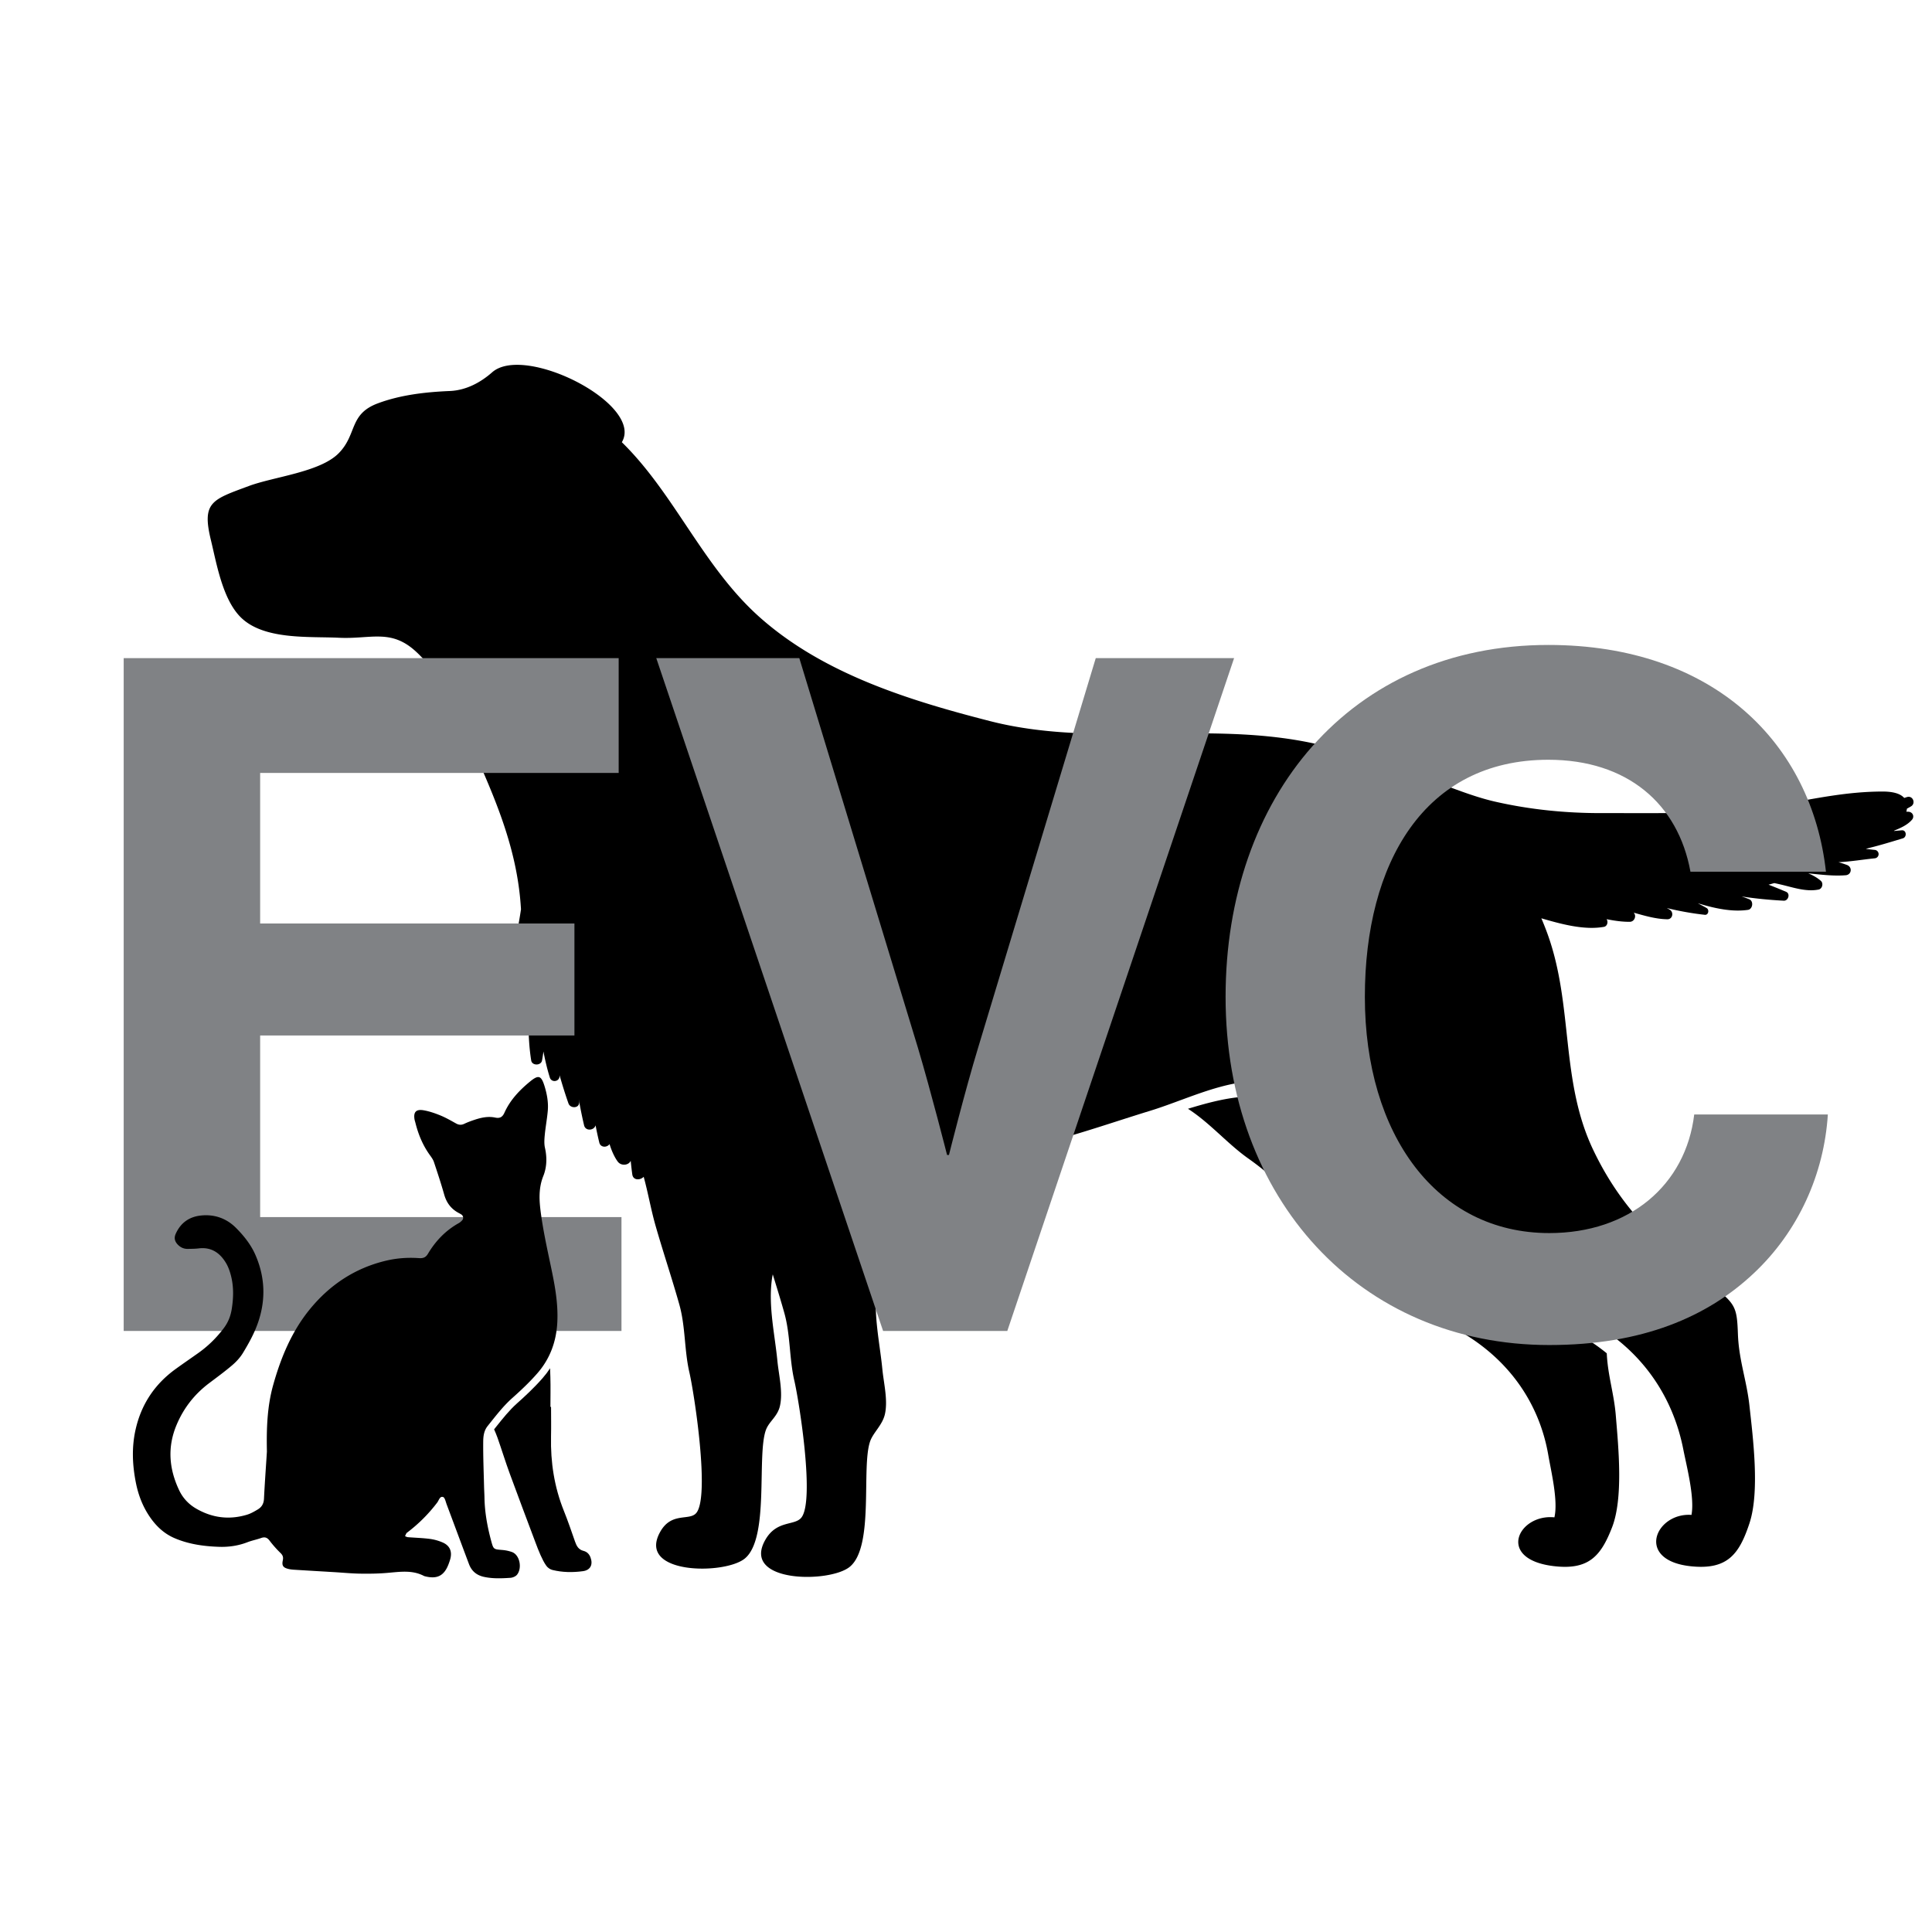
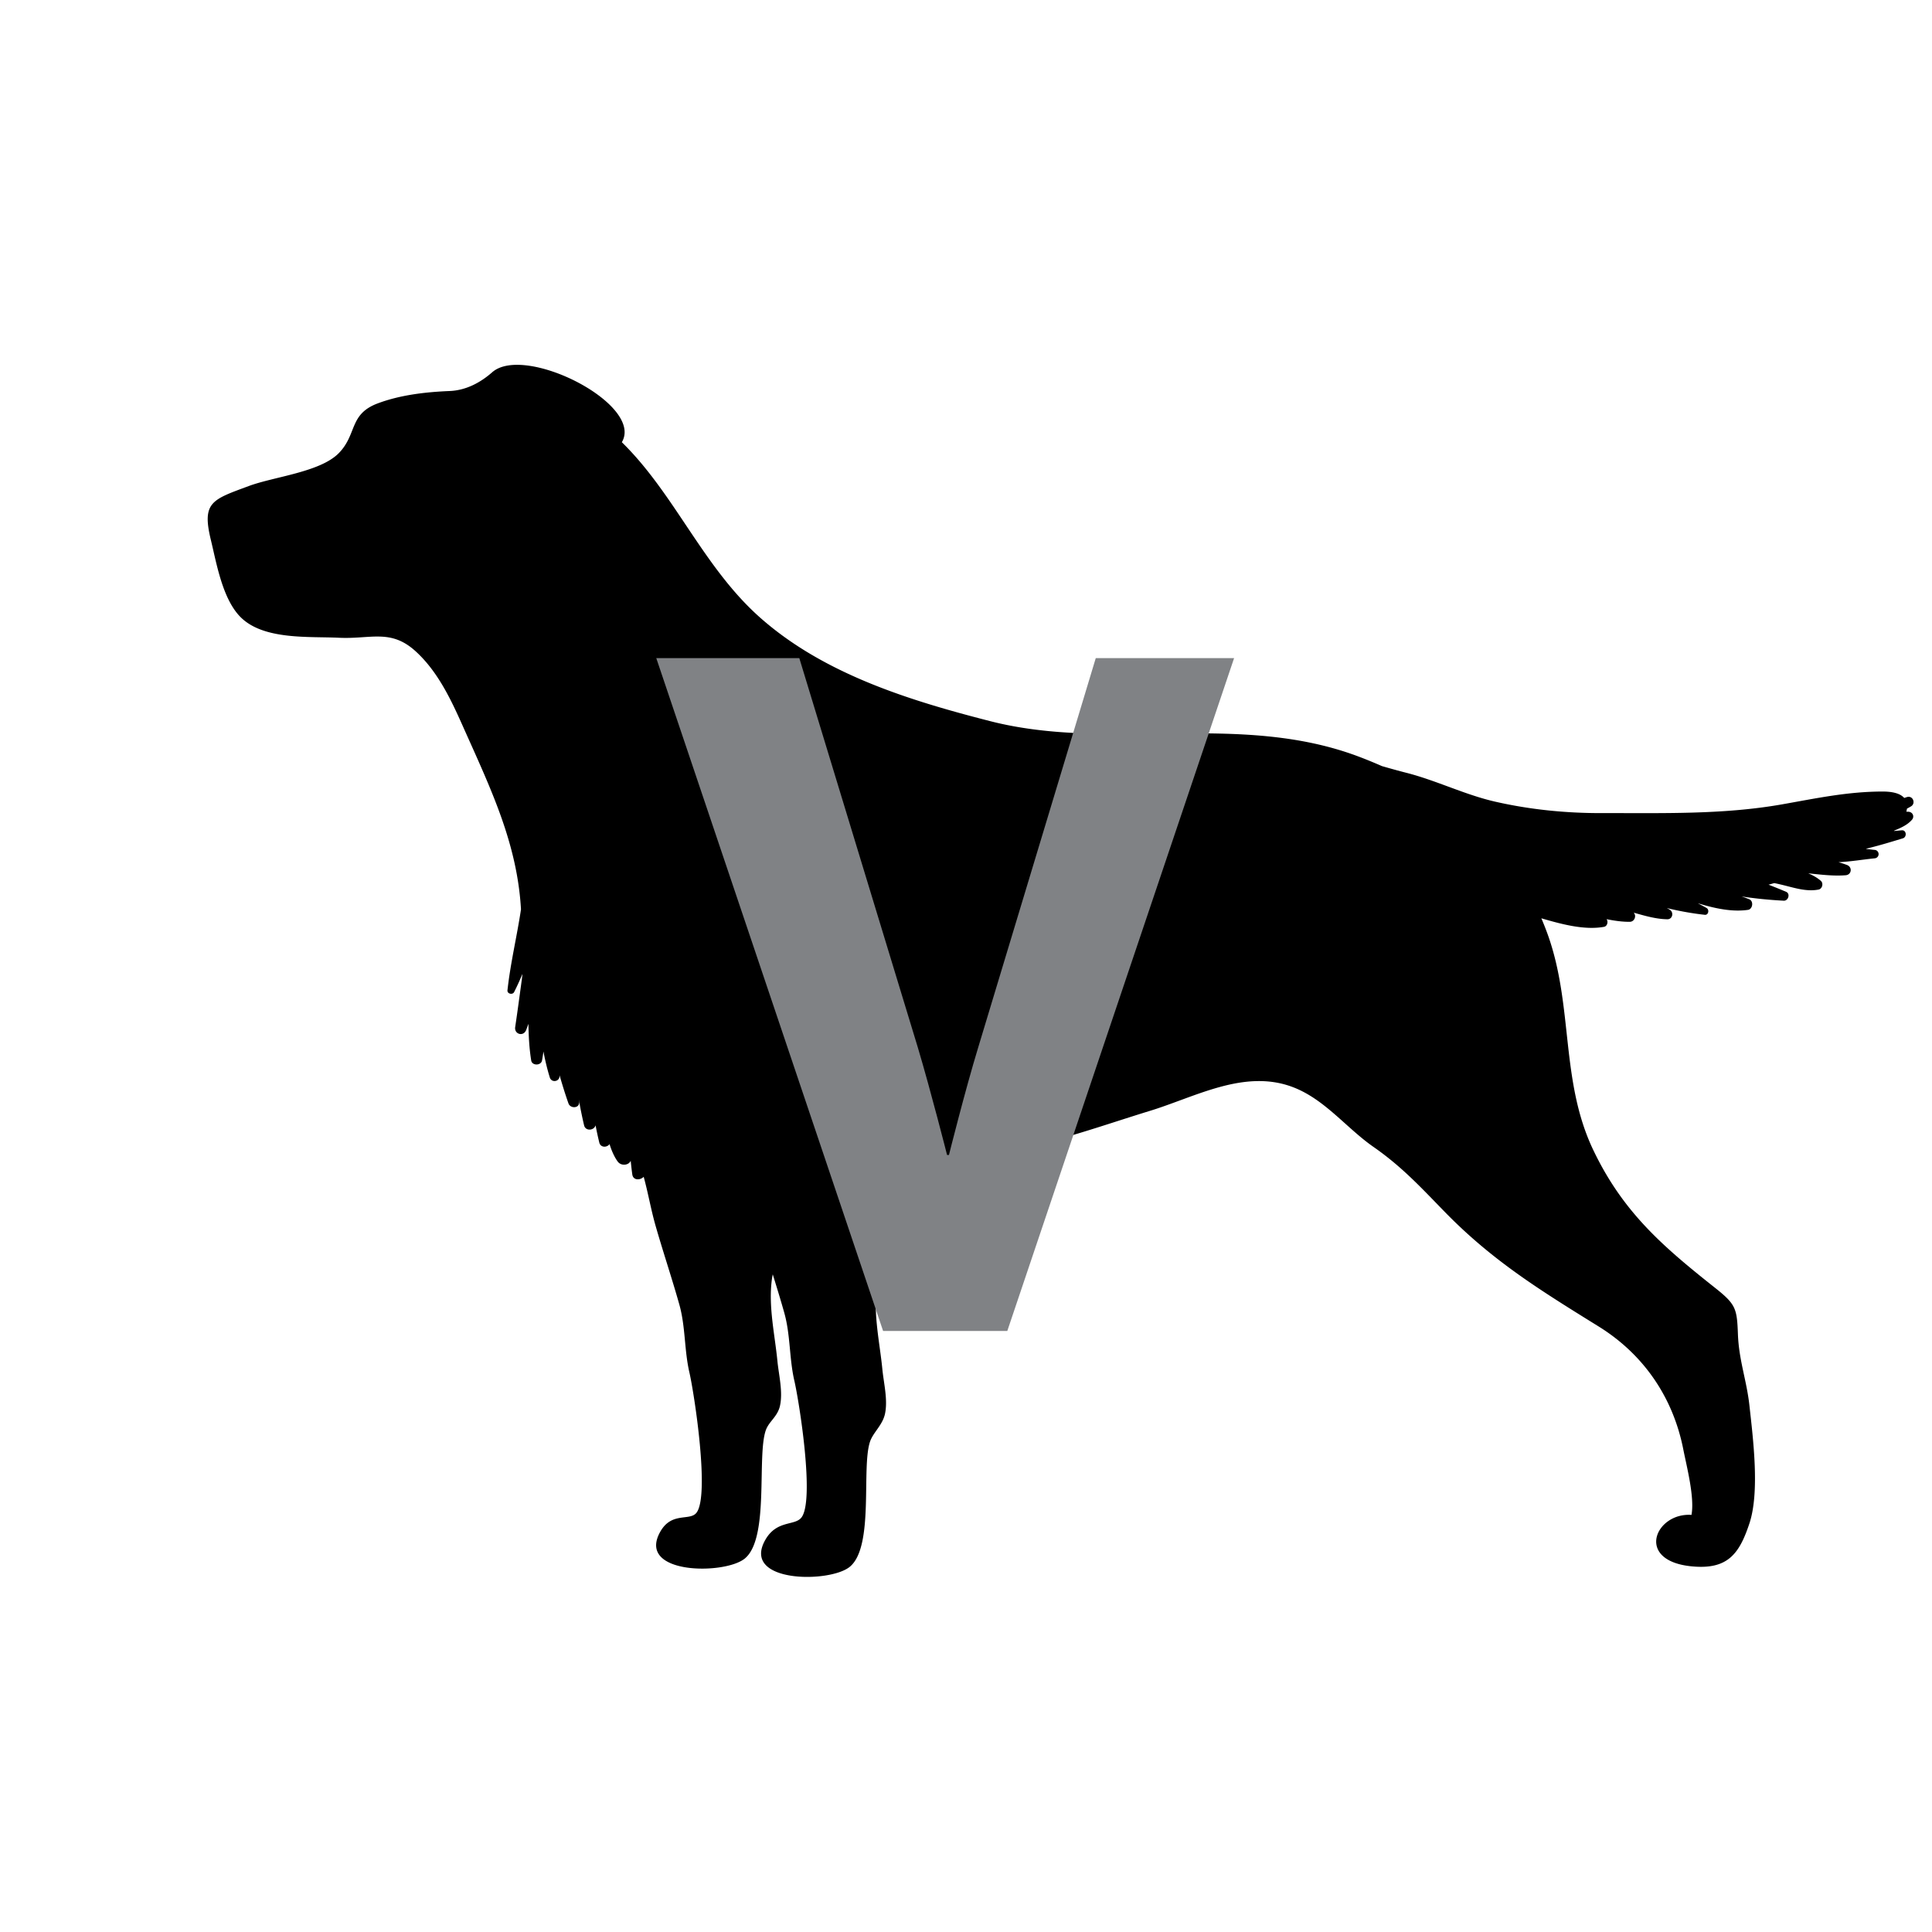
<svg xmlns="http://www.w3.org/2000/svg" data-bbox="51.22 151.067 741.132 502.471" viewBox="0 0 800 800" data-type="color">
  <g>
-     <path d="M665.33 560.38a75.59 75.59 0 0 0-7.59-5.47c-23.35-14.79-42.86-27-62.06-46.93-9.56-9.91-17.14-18.34-28.78-26.57-11.03-7.82-19.55-19.43-32.7-24.61-13.98-5.49-28.36-1.93-42.29 2.32 9.11 5.85 16.27 14.42 24.99 20.59 11.64 8.23 19.25 16.66 28.78 26.57 19.21 19.93 38.72 32.14 62.06 46.93 18.27 11.57 29.85 28.86 33.38 49.32 1.17 6.8 4.12 18.87 2.53 25.77-14.91-1.5-24.24 17.22-.5 20.17 14.69 1.82 19.74-4.12 24.37-16.02 4.71-12.16 2.64-33.06 1.56-46.17-.72-9.17-3.34-16.7-3.75-25.9z" fill="#000000" data-color="1" />
    <path d="M790.33 336.13c-.32-.03-.63-.01-.95-.01.11-.44.19-.86.24-1.26.58-.34 1.16-.63 1.74-.99 2-1.25.73-4.48-1.62-3.85-.43.11-.83.27-1.25.39-1.76-2.02-5.24-2.66-8.99-2.65-14.52.02-27.41 2.81-41.6 5.31-24.59 4.33-49.7 3.56-74.53 3.62-14.85.04-29.69-1.42-44.21-4.73-12.55-2.86-24.3-8.76-36.74-11.94-3.41-.87-6.8-1.82-10.18-2.79-3.24-1.42-6.53-2.78-9.92-4.05-49.57-18.55-102.58-1.85-152.31-14.57-33.68-8.62-68.95-19.57-95.25-42.86-23.62-20.91-35.34-51.2-57.27-72.64 9.27-15.68-40.17-40.86-53.71-28.94-4.97 4.37-10.95 7.47-17.57 7.74-10.31.43-20.6 1.67-29.82 5.13-11.94 4.48-8.45 12.75-16.08 20.57-7.7 7.9-26.85 9.76-37.25 13.63-15.22 5.66-19.57 6.61-15.74 22.36 2.33 9.58 4.76 24.29 12.21 31.85 9.51 9.65 28.33 8.03 40.79 8.63 13.24.65 21.48-3.85 31.88 5.69 9.24 8.47 14.67 20.2 19.59 31.23 11.38 25.52 22.37 48.14 23.94 75.54-1.68 11.21-4.37 22.25-5.6 33.52-.16 1.47 2.11 1.99 2.75.74 1.21-2.36 2.35-4.9 3.44-7.52-.06.76-.14 1.52-.24 2.27-.9 6.57-1.77 13.17-2.75 19.73-.45 2.99 3.4 4.09 4.53 1.25.34-.86.63-1.72.95-2.58.09 5.09.33 10.09 1.15 15.17.36 2.24 4.07 2.19 4.48 0 .23-1.24.42-2.48.59-3.71.7 3.63 1.53 7.22 2.64 10.77.7 2.22 3.93 1.78 4.03-.54.01-.14 0-.29 0-.43 1.12 3.93 2.32 7.8 3.69 11.7.78 2.22 4.68 2.08 4.4-.6-.04-.38-.1-.75-.14-1.13.64 3.61 1.36 7.2 2.21 10.8.59 2.51 4.14 2.19 4.76-.01.44 2.38.95 4.76 1.54 7.16.53 2.15 3.21 2.11 4.24.61.88 2.92 2.12 5.54 3.39 7.25 1.44 1.94 4.58 1.56 5.37-.34.19 1.88.39 3.76.66 5.66.36 2.54 3.27 2.47 4.72.98 1.83 6.67 3 13.56 4.91 20.24 3.14 10.96 6.76 21.69 9.84 32.63 2.59 9.18 2.03 18.87 4.17 28.12 2.02 8.75 8.54 51.19 2.89 58.17-2.79 3.45-10.22-.53-14.92 7.76-10.09 17.82 26.61 17.98 34.97 11.15 10.31-8.42 4.88-42.69 8.75-53.25 1.31-3.58 4.81-5.49 5.82-9.99 1.29-5.78-.5-12.8-1.06-18.55-1.07-11.01-3.81-22.68-2.28-33.86.09-.68.22-1.35.35-2.03 1.64 5.29 3.27 10.57 4.77 15.91 2.59 9.18 2.03 18.87 4.17 28.12 2.02 8.75 8.54 49.74 2.89 56.72-2.79 3.45-10.22.92-14.92 9.21-10.09 17.82 26.61 17.98 34.97 11.15 10.31-8.42 4.63-41.56 8.5-52.12 1.31-3.58 5.06-6.62 6.07-11.12 1.29-5.78-.5-12.8-1.06-18.55-1.07-11.01-3.81-22.68-2.28-33.86 1.05-7.69 4.34-14.87 4.67-22.77.27-6.42.52-12.53 1.21-18.88.09-.83.23-1.81.39-2.89 16.96-3.55 33.59-9.35 50.21-12.49 19.61-3.7 37.78-10.36 56.63-16.14 18.8-5.76 39-17.37 58.98-9.88 13.32 4.99 22.24 16.95 33.52 24.8 11.91 8.29 19.79 16.93 29.66 27.04 19.88 20.36 39.79 32.56 63.63 47.35 18.65 11.57 30.8 29.4 35.03 50.89 1.4 7.12 4.74 19.78 3.39 27.12-14.95-1.05-23.64 19.05.19 21.31 14.73 1.4 19.59-5.07 23.8-17.8 4.31-13.02 1.52-35 0-48.81-1.14-10.4-4.36-18.71-4.76-29.48-.4-10.71-.82-12.39-9.53-19.29-21.52-17.07-38.02-31.2-50.34-56.96-13.76-28.76-8.2-59.66-18.93-89.42-.81-2.25-1.68-4.44-2.6-6.59 8 2.32 17.66 5.02 25.91 3.54 1.42-.25 1.84-2.11 1.1-3.18 3.2.64 6.42 1.12 9.61 1.09 1.96-.02 2.89-2.5 1.61-3.79 4.57 1.29 9.25 2.67 13.94 2.74 2.17.03 2.75-2.82 1.06-3.92-.4-.27-.84-.48-1.26-.72 5.15 1.25 10.37 2.2 15.7 2.79 1.54.17 1.96-2.1.76-2.8-1.19-.7-2.42-1.32-3.63-1.97.3.08.59.17.87.25 6.29 1.87 13.36 3.43 19.91 2.47 1.94-.29 2.39-3.57.57-4.35-1.06-.45-2.15-.84-3.24-1.21 6.01.95 12.05 1.48 17.47 1.77 1.86.1 2.81-2.89.99-3.67-2.29-.98-4.75-1.98-7.29-2.96.8-.21 1.59-.45 2.39-.66.9.19 1.79.38 2.66.59 5.14 1.19 10.39 3.11 15.65 2.09 1.56-.3 2.13-2.58.95-3.61-1.55-1.36-3.33-2.32-5.2-3.1l.39.03c4.98.51 10.09 1.14 15.09.75 2.48-.2 2.86-3.36.57-4.24-1.16-.45-2.35-.82-3.55-1.16 5.06-.25 9.9-1.08 14.93-1.6a1.751 1.751 0 0 0 0-3.5c-1.2-.12-2.38-.26-3.56-.41l.12-.06c.5-.14.99-.27 1.48-.4 4.63-1.14 9.14-2.54 13.69-3.91 1.75-.53 1.53-3.5-.45-3.33-1.09.09-2.16.19-3.25.29.07-.06.13-.13.2-.2 2.7-1.09 5.42-2.33 7.26-4.44 1.16-1.33.35-3.18-1.36-3.33z" fill="#000000" data-color="1" />
-     <path d="M51.22 272.52h204.96v47.54H107.72v62.34h130.14v46.37H107.72v75.2h149.62v47.15H51.22v-278.6z" fill="#808285" data-color="2" />
    <path d="M271.75 272.52h59.23l49.1 161.31c5.46 18.31 12.08 44.42 12.08 44.42h.78s6.62-26.5 12.08-44.42l48.71-161.31h57.28l-93.91 278.6h-51.43l-93.92-278.6z" fill="#808285" data-color="2" />
-     <path d="M507.49 412.79c0-82.61 51.43-145.73 133.65-145.73 68.58 0 109.1 40.91 114.95 93.91h-56.11c-5.07-28.05-26.11-46.37-58.84-46.37-51.43 0-75.98 42.86-75.98 98.19 0 56.89 29.61 97.8 76.37 97.8 33.12 0 56.5-19.87 60.01-49.1h55.33c-1.56 24.55-12.08 48.32-30.78 65.85-19.09 17.92-45.98 29.61-84.55 29.61-78.33.01-134.05-60.38-134.05-144.16z" fill="#808285" data-color="2" />
-     <path d="M244.51 644.88c-.52-1.4-1.5-2.34-2.88-2.69-2.06-.52-2.87-1.99-3.5-3.79-1.5-4.29-2.96-8.61-4.66-12.83-3.96-9.87-5.53-20.11-5.3-30.7.09-4.09.01-8.19.01-12.29h-.26c0-4.1.1-8.2-.02-12.29l-.12-3.72c-.92 1.41-1.94 2.76-3.07 4.05-3.57 4.08-7.55 7.75-10.62 10.48-3.17 2.83-5.78 6.11-8.55 9.58-.31.39-.63.78-.94 1.18.49 1.14.99 2.28 1.4 3.45 1.71 4.86 3.22 9.8 4.99 14.64 3.49 9.54 7.09 19.04 10.66 28.55.69 1.85 1.39 3.7 2.2 5.49.69 1.51 1.41 3.04 2.38 4.38.56.78 1.56 1.48 2.49 1.71 4.17 1.04 8.43 1.08 12.66.51 3.13-.43 4.24-2.74 3.13-5.71z" fill="#000000" data-color="1" />
-     <path d="M110.52 601.07c-.19-9.28.07-18.53 2.59-27.54 3.18-11.36 7.63-22.12 15.14-31.34 8.3-10.18 18.77-17.13 31.65-20.18 4.45-1.05 9-1.37 13.56-1.05 1.69.12 2.8-.22 3.73-1.78 3.16-5.3 7.31-9.66 12.76-12.7.52-.29.98-.7 1.39-1.14.67-.72.57-1.81-.23-2.39-.49-.35-1.05-.6-1.58-.91-2.92-1.68-4.68-4.15-5.6-7.4-1.28-4.52-2.75-8.98-4.24-13.44-.32-.97-.95-1.88-1.56-2.72-3.01-4.11-4.91-8.7-6.13-13.61-.11-.44-.27-.87-.35-1.32-.51-3.06.61-4.35 3.78-3.8 2.36.41 4.7 1.22 6.93 2.13 2.24.92 4.36 2.14 6.48 3.32 1.17.65 2.22.72 3.44.13 1.36-.65 2.8-1.17 4.24-1.65 2.76-.92 5.61-1.53 8.5-.92 2 .42 3.05-.2 3.88-2.06 2.36-5.23 6.23-9.3 10.62-12.89 3.45-2.82 4.59-2.48 5.94 1.86 1.04 3.35 1.67 6.81 1.36 10.32-.29 3.32-.92 6.6-1.24 9.92-.17 1.79-.31 3.68.08 5.4.9 4 .77 8.04-.69 11.66-2.04 5.09-1.7 10.18-1.03 15.24.92 6.9 2.38 13.73 3.82 20.55 1.73 8.17 3.44 16.28 3.01 24.75-.41 8.07-3.04 15.16-8.29 21.17-3.18 3.64-6.74 7-10.36 10.22-3.89 3.47-6.98 7.58-10.21 11.6-1.54 1.92-1.8 4.24-1.82 6.44-.06 6.21.2 12.43.35 18.64.04 1.52.14 3.03.17 4.55.1 6.11 1.2 12.06 2.78 17.94.95 3.52 1.02 3.45 4.58 3.74 1.34.11 2.7.39 3.96.83 3.28 1.13 4.36 6.6 2.19 9.38-.57.73-1.79 1.25-2.75 1.32-3.62.24-7.25.4-10.87-.37-3.13-.66-5.2-2.39-6.3-5.3-3.1-8.23-6.15-16.48-9.24-24.72-.41-1.1-.74-2.82-1.49-3.07-1.34-.44-1.73 1.37-2.41 2.27-3.6 4.75-7.77 8.91-12.53 12.5-.41.31-.55.96-.82 1.45.41.15.82.39 1.24.42 3.02.24 6.06.32 9.06.71 1.78.23 3.58.74 5.23 1.45 3.07 1.31 4.1 3.82 3.16 7.06-.17.58-.37 1.16-.58 1.73-1.84 5-4.73 6.53-9.87 5.23-.15-.04-.3-.08-.43-.15-5.04-2.63-10.33-1.62-15.62-1.21-3.62.29-7.27.33-10.9.27-3.48-.06-6.95-.4-10.43-.61-5.6-.34-11.2-.66-16.8-1.01-.75-.05-1.52-.13-2.25-.3-2.18-.52-2.9-1.3-2.43-3.51.3-1.42.02-2.18-.96-3.14a45.553 45.553 0 0 1-4.51-5.1c-.99-1.32-2-1.62-3.51-1.08-1.85.66-3.82 1.03-5.65 1.74-3.75 1.46-7.75 2.03-11.61 1.91-6.34-.2-12.71-1.06-18.65-3.63-4.29-1.86-7.58-4.97-10.19-8.81-2.95-4.33-4.76-9.08-5.77-14.23-1.42-7.23-1.74-14.41-.15-21.65 2.32-10.55 7.87-18.96 16.59-25.28 3.07-2.22 6.2-4.37 9.3-6.56 4.13-2.91 7.69-6.4 10.72-10.44 1.76-2.35 2.79-4.93 3.26-7.88.75-4.72.85-9.37-.37-13.98-.46-1.74-1.08-3.51-2-5.05-2.52-4.22-6.08-6.69-11.28-6.07-1.5.18-3.03.18-4.54.21-1.6.03-2.98-.58-4.09-1.71-1.27-1.29-1.73-2.73-.92-4.54 2.06-4.58 5.61-7.08 10.53-7.58 5.63-.57 10.6 1.25 14.51 5.21 3.19 3.22 6.07 6.81 7.93 11.04 4.37 9.97 4.38 20.06.37 30.09-1.45 3.64-3.41 7.11-5.44 10.48-1.15 1.91-2.74 3.66-4.44 5.12-3.11 2.66-6.43 5.08-9.7 7.55-6.07 4.59-10.57 10.38-13.49 17.43-3.79 9.15-3 18.1 1.16 26.86 1.52 3.2 3.91 5.78 7.02 7.58 6.64 3.86 13.68 4.75 21.03 2.55 1.57-.47 3.06-1.33 4.48-2.18 1.65-.98 2.5-2.41 2.59-4.48.32-6.49.8-12.99 1.21-19.49z" fill="#000000" data-color="1" />
  </g>
</svg>